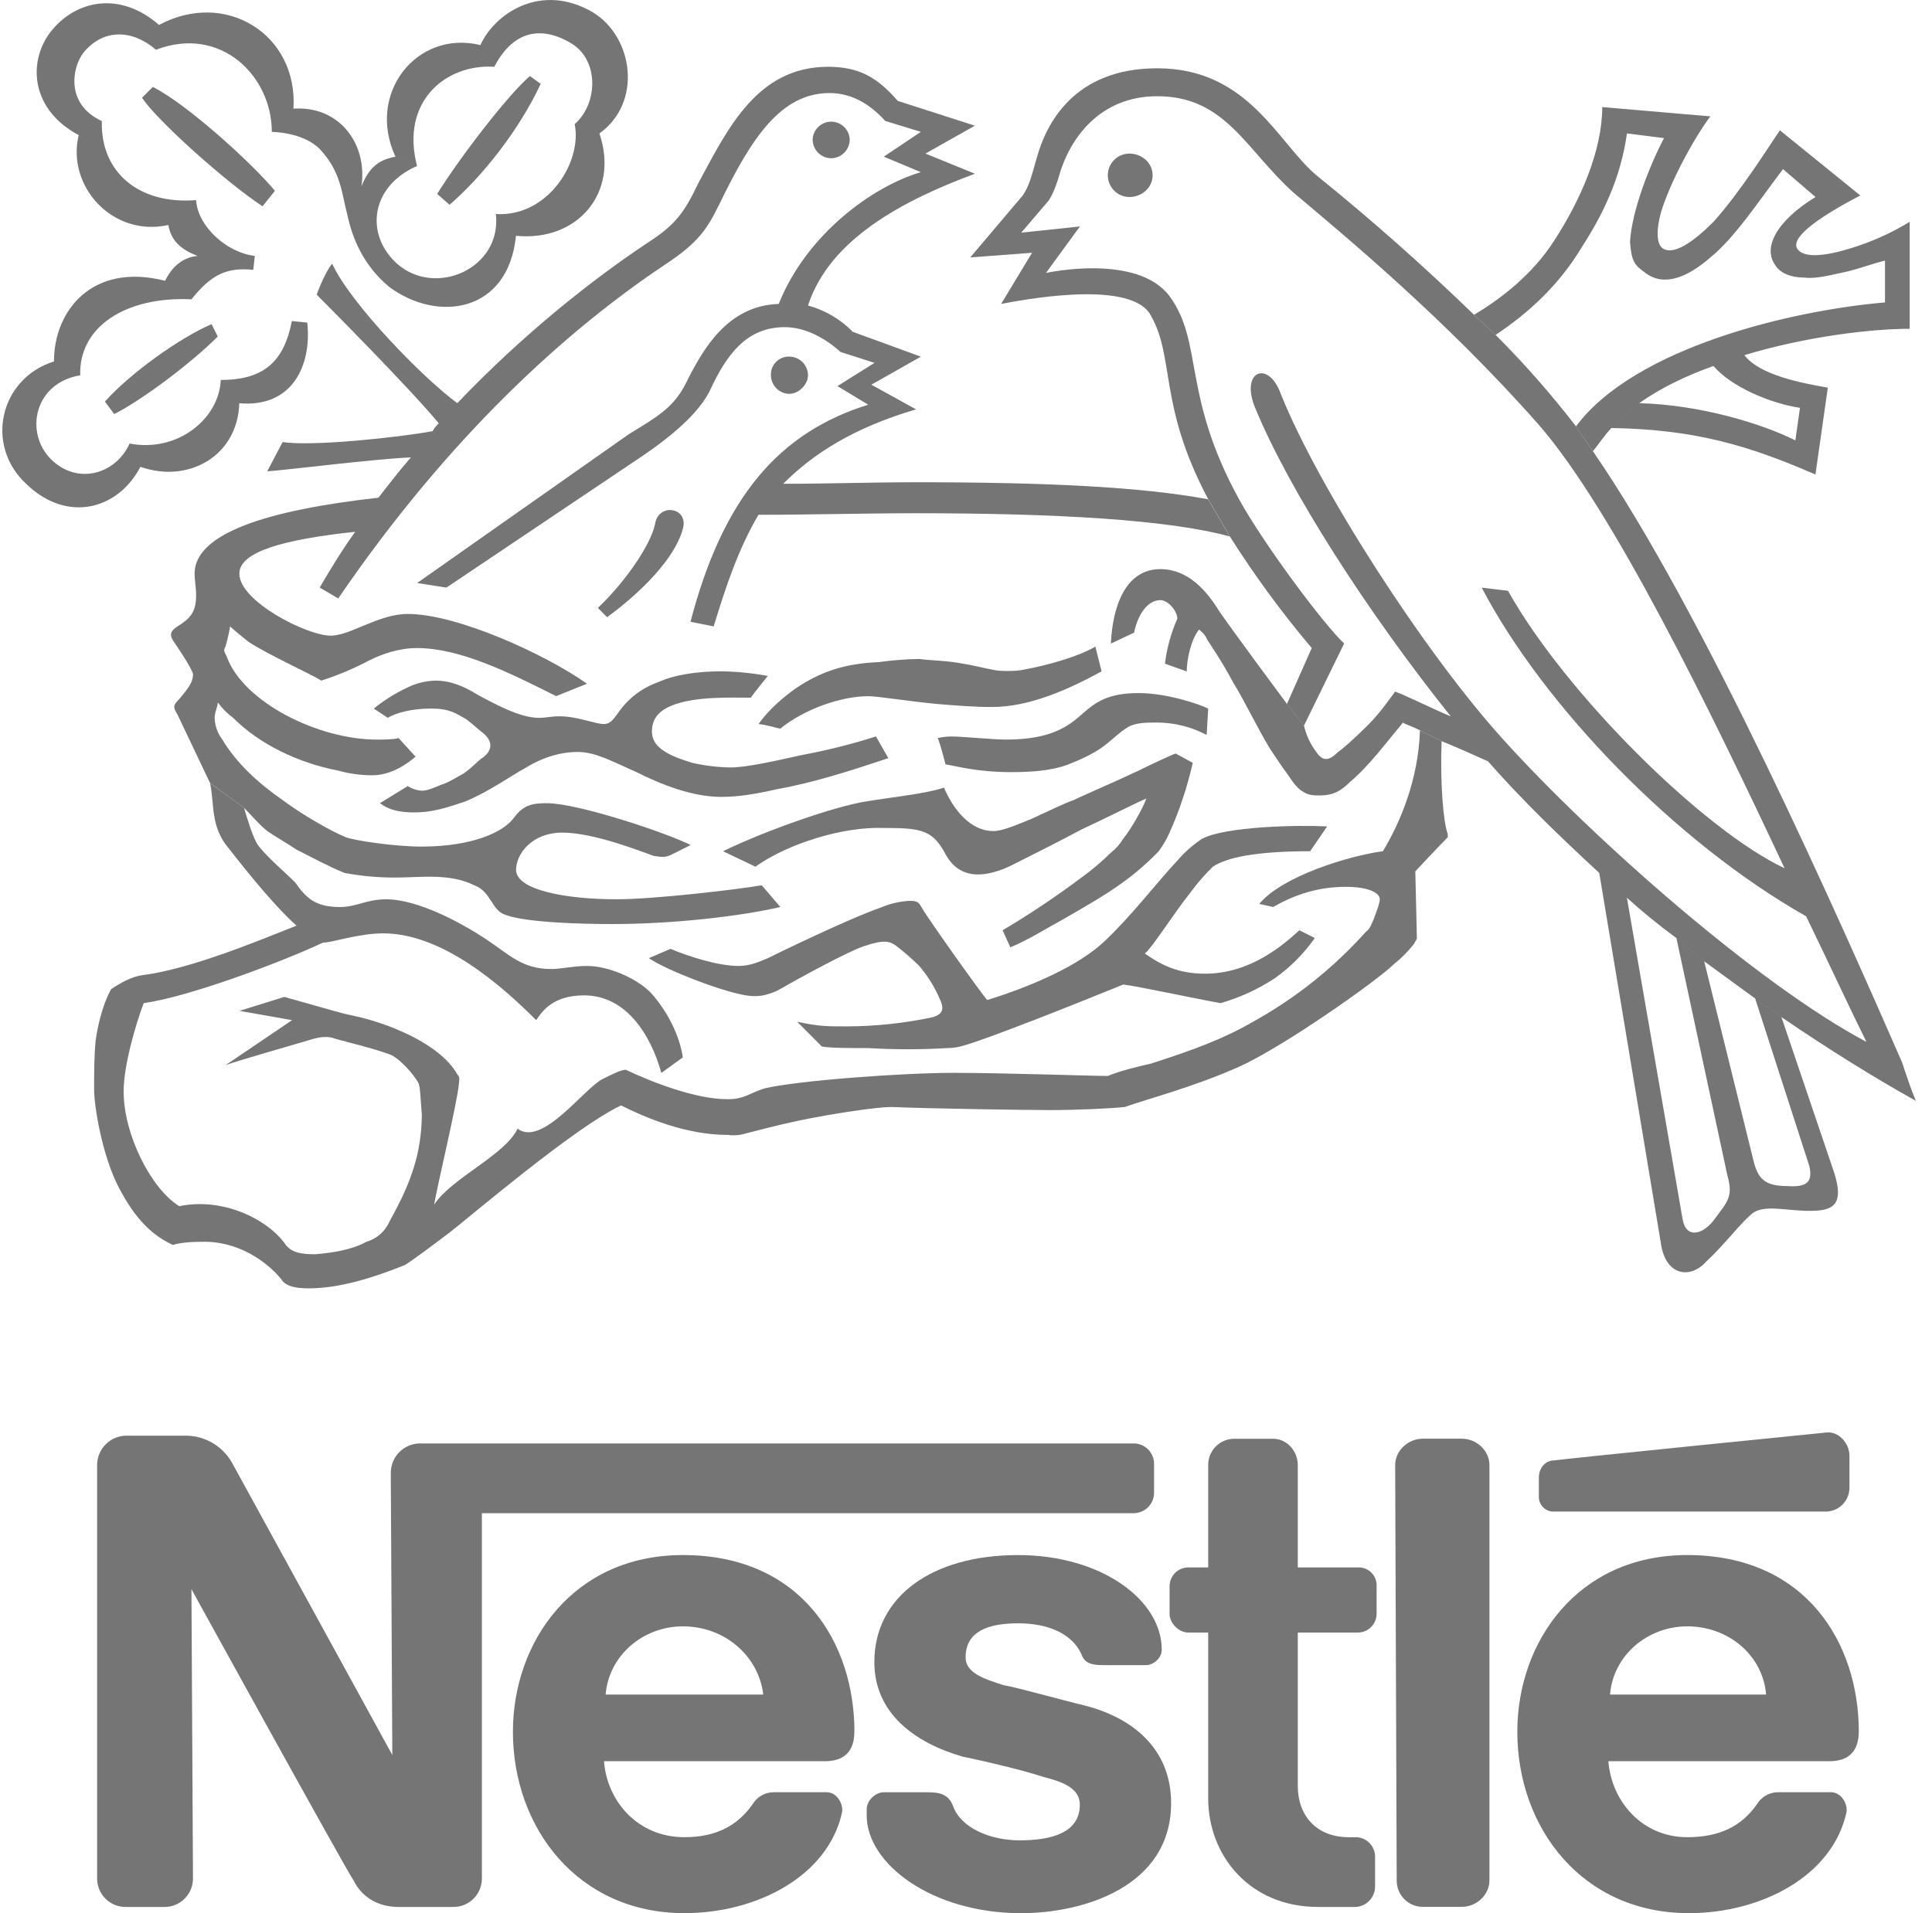
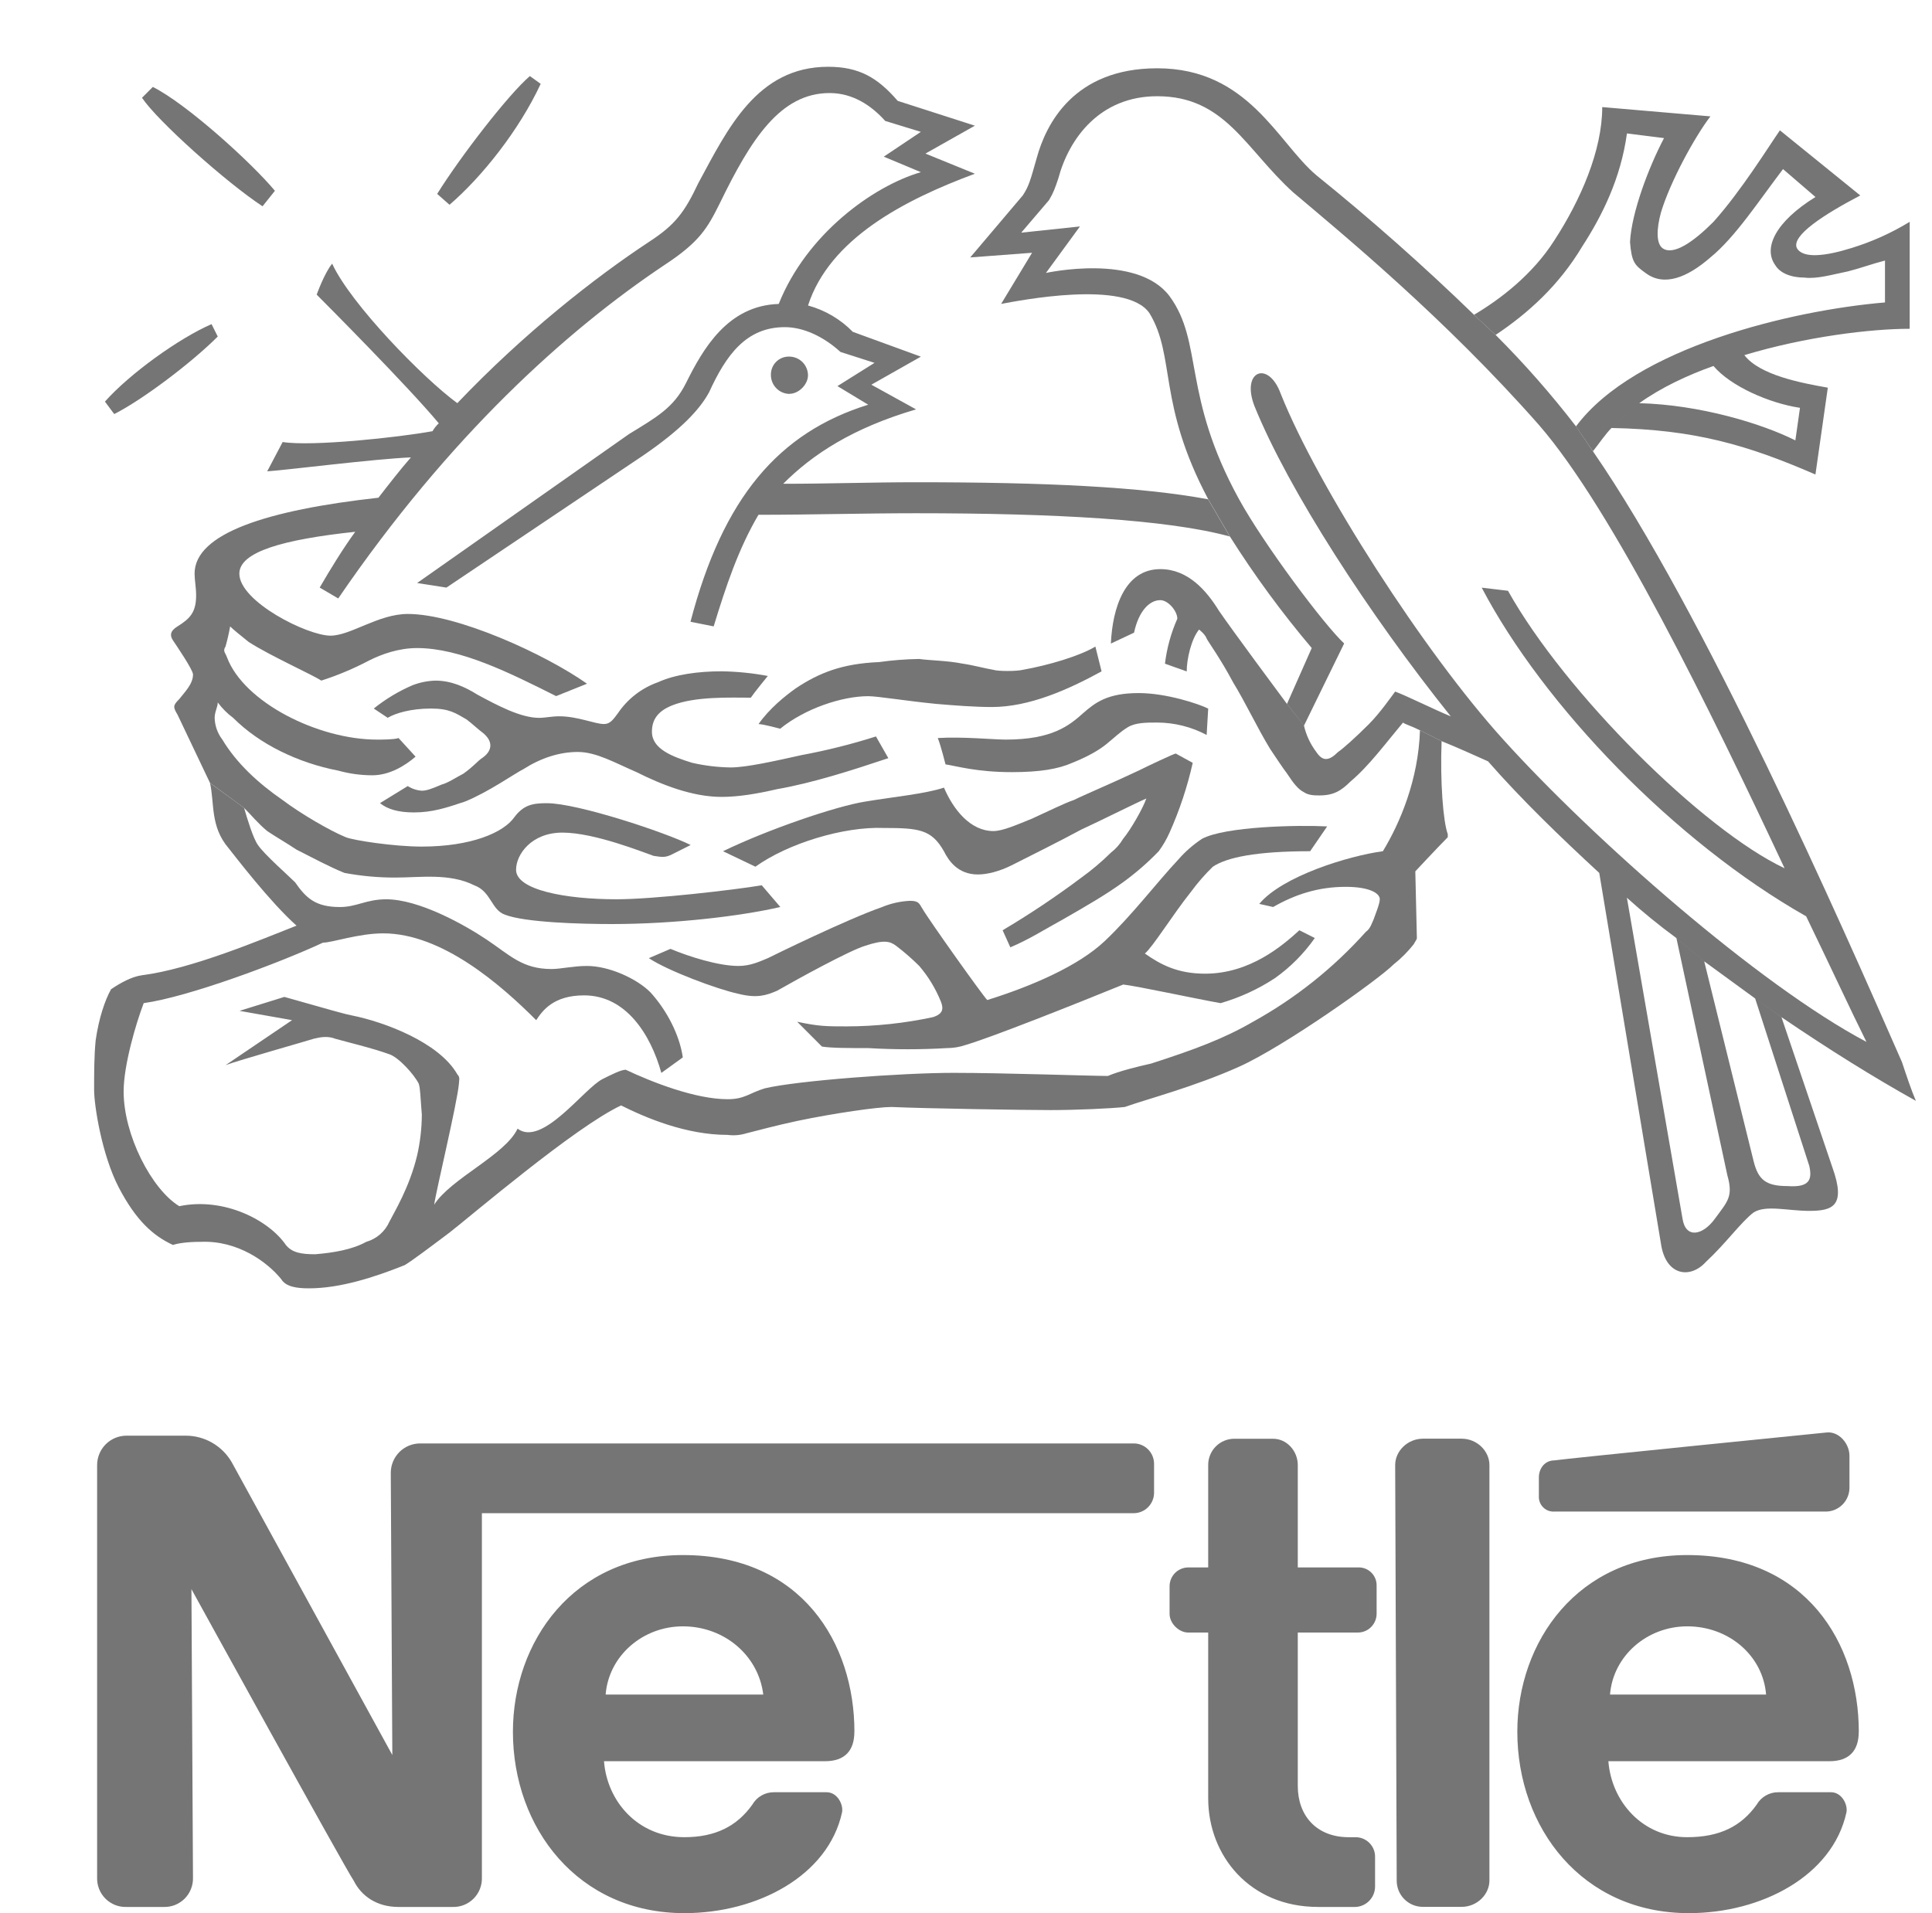
<svg xmlns="http://www.w3.org/2000/svg" width="105" height="104" viewBox="0 0 105 104" fill="none">
  <g clip-path="url(#clip0_4986_14602)">
-     <path fill-rule="evenodd" clip-rule="evenodd" d="M61.383 10.709C62.054 10.709 62.642 10.203 62.642 9.529C62.642 8.854 62.054 8.349 61.383 8.349C61.071 8.349 60.772 8.473 60.551 8.694C60.331 8.916 60.207 9.216 60.207 9.529C60.207 9.842 60.331 10.142 60.551 10.363C60.772 10.585 61.071 10.709 61.383 10.709ZM45.172 8.603C45.438 8.6 45.693 8.492 45.882 8.303C46.07 8.114 46.177 7.859 46.181 7.592C46.172 7.329 46.062 7.081 45.874 6.898C45.686 6.716 45.434 6.614 45.173 6.614C44.911 6.614 44.66 6.716 44.472 6.898C44.283 7.081 44.173 7.329 44.165 7.592C44.168 7.859 44.275 8.114 44.464 8.303C44.652 8.492 44.906 8.599 45.172 8.603ZM32.995 33.551L32.493 33.046C33.92 31.697 35.347 29.674 35.6 28.494C35.767 27.314 37.447 27.567 37.111 28.747C36.69 30.346 34.843 32.199 32.995 33.551ZM22.666 9.023C20.147 10.12 19.812 12.731 21.574 14.333C23.674 16.187 27.285 14.586 26.949 11.636C29.804 11.805 31.652 8.772 31.232 6.748C32.492 5.652 32.576 3.293 31.064 2.366C29.385 1.355 27.873 1.692 26.865 3.63C24.262 3.462 21.742 5.484 22.666 9.023L21.491 8.518C19.895 5.063 22.666 1.609 26.109 2.451C26.866 0.765 29.385 -1.004 32.241 0.682C34.423 2.029 34.927 5.569 32.576 7.255C33.674 10.456 31.4 13.154 28.041 12.817C27.621 17.031 23.759 17.536 21.155 15.598C19.727 14.418 19.14 12.901 18.888 11.721C18.551 10.457 18.551 9.361 17.375 8.098C16.453 7.171 14.773 7.171 14.773 7.171C14.773 4.137 12.002 1.356 8.475 2.705C7.215 1.609 5.622 1.525 4.528 2.873C3.939 3.631 3.52 5.653 5.535 6.581C5.452 9.361 7.55 11.131 10.658 10.878C10.741 12.311 12.338 13.743 13.849 13.911L13.765 14.671C12.254 14.502 11.415 15.007 10.406 16.271C6.795 16.102 4.276 17.788 4.36 20.401C1.844 20.824 1.336 23.52 2.76 24.953C4.183 26.386 6.287 25.795 7.043 24.111C9.646 24.616 11.914 22.763 11.997 20.655C14.349 20.655 15.44 19.644 15.861 17.453L16.7 17.538C16.952 19.898 15.861 22.171 13.005 21.92C12.921 24.785 10.234 26.302 7.63 25.375C6.459 27.651 3.688 28.496 1.421 26.302C-0.846 24.196 -0.007 20.567 2.933 19.648C2.933 16.866 5.032 14.255 8.979 15.265C8.979 15.265 9.483 14.001 10.742 13.917C9.902 13.58 9.315 13.159 9.148 12.231C6.124 12.906 3.605 10.125 4.277 7.345C1.588 5.908 1.5 3.217 2.848 1.609C4.277 -0.077 6.626 -0.413 8.643 1.356C12.254 -0.582 16.2 1.862 15.949 5.907C18.468 5.738 19.98 7.844 19.644 10.121C20.063 9.11 20.568 8.688 21.491 8.519L22.666 9.022V9.023Z" fill="#757575" />
    <path fill-rule="evenodd" clip-rule="evenodd" d="M28.798 4.136L29.385 4.558C28.209 7.086 26.194 9.614 24.43 11.132L23.759 10.541C25.018 8.518 27.62 5.146 28.796 4.136H28.798ZM11.497 17.62L11.834 18.294C10.406 19.727 7.718 21.75 6.207 22.508L5.703 21.831C7.046 20.317 9.734 18.384 11.497 17.62ZM14.941 10.372L14.269 11.214C12.337 9.95 8.558 6.58 7.718 5.315L8.306 4.726C10.154 5.652 13.68 8.854 14.941 10.372ZM11.413 42.565C11.665 43.661 11.413 44.924 12.421 46.104C12.758 46.526 14.688 49.053 16.116 50.319C14.184 51.077 10.406 52.677 7.718 53.014C7.13 53.099 6.543 53.436 6.039 53.772C5.702 54.363 5.367 55.374 5.199 56.554C5.115 57.396 5.115 58.324 5.115 59.251C5.115 60.093 5.535 62.791 6.459 64.559C7.383 66.328 8.306 67.172 9.4 67.677C9.652 67.59 10.156 67.507 10.912 67.507C12.927 67.423 14.522 68.603 15.279 69.529C15.531 69.949 16.119 70.035 16.79 70.035C18.47 70.035 20.318 69.445 21.997 68.772C22.417 68.519 23.424 67.76 24.432 67.002C25.524 66.159 31.234 61.272 33.754 60.092C35.097 60.765 37.282 61.694 39.548 61.694C39.886 61.739 40.23 61.71 40.557 61.609C41.227 61.44 42.153 61.187 43.329 60.935C45.344 60.513 47.694 60.176 48.451 60.176C50.298 60.261 55.756 60.345 57.102 60.345C58.447 60.345 60.376 60.261 61.131 60.176C62.308 59.755 64.909 59.08 67.346 57.986C69.782 56.892 74.903 53.266 75.744 52.422C76.149 52.101 76.515 51.733 76.835 51.327C76.919 51.16 77.004 51.075 77.004 50.991C77.004 50.907 76.919 47.367 76.919 47.367C76.919 47.367 78.178 46.019 78.683 45.512V45.343C78.431 44.669 78.263 42.479 78.348 40.288L77.172 39.698C77.088 42.395 76.08 44.754 75.157 46.272C73.309 46.523 69.699 47.62 68.438 49.136L69.194 49.305C70.37 48.631 71.63 48.209 73.141 48.209C74.4 48.209 74.989 48.546 74.989 48.883C74.989 49.136 74.737 49.727 74.653 49.98C74.568 50.147 74.484 50.484 74.233 50.653C72.477 52.616 70.405 54.268 68.103 55.541C66.507 56.467 64.912 57.057 62.561 57.816C61.804 57.985 60.795 58.237 60.209 58.49C59.285 58.49 54.583 58.321 51.811 58.321C49.039 58.321 43.33 58.742 41.565 59.163C40.726 59.416 40.474 59.754 39.55 59.754C37.787 59.754 35.435 58.826 34.007 58.152C33.755 58.152 33.253 58.405 32.748 58.658C31.739 59.162 29.472 62.366 28.129 61.355C27.456 62.789 24.514 64.054 23.598 65.485C23.682 64.811 24.858 59.924 24.941 58.913C24.941 58.743 25.026 58.575 24.858 58.406C23.851 56.637 20.827 55.542 19.148 55.205C18.729 55.121 18.476 55.035 18.14 54.951L15.453 54.193L13.017 54.951L15.873 55.456L12.262 57.901C12.933 57.648 16.796 56.553 17.048 56.468C17.384 56.384 17.803 56.299 18.224 56.468C18.812 56.637 20.24 56.974 21.163 57.311C21.667 57.48 22.507 58.406 22.759 58.913C22.843 59.165 22.843 59.586 22.926 60.599C22.921 61.336 22.837 62.07 22.675 62.789C22.255 64.558 21.416 65.906 21.163 66.413C21.046 66.677 20.872 66.912 20.655 67.101C20.437 67.29 20.18 67.429 19.903 67.508C19.148 67.928 18.14 68.098 17.133 68.182C16.376 68.182 15.873 68.098 15.536 67.677C14.612 66.329 12.178 65.064 9.742 65.569C8.23 64.643 6.719 61.694 6.719 59.334C6.719 57.902 7.391 55.626 7.81 54.531C10.247 54.193 15.201 52.34 17.553 51.243C18.055 51.243 19.484 50.738 20.827 50.738C24.018 50.738 27.209 53.52 29.141 55.457C29.478 54.952 30.064 54.109 31.744 54.109C34.012 54.109 35.355 56.216 35.943 58.324L37.109 57.481C36.942 56.301 36.27 54.954 35.346 53.94C34.59 53.183 33.082 52.51 31.906 52.51C31.151 52.51 30.478 52.677 29.975 52.677C28.38 52.677 27.708 51.919 26.448 51.077C25.189 50.235 22.753 48.886 20.99 48.886C19.898 48.886 19.394 49.307 18.471 49.307C17.128 49.307 16.624 48.802 16.036 47.96C15.7 47.622 14.356 46.442 14.02 45.936C13.768 45.599 13.433 44.503 13.265 43.914L11.413 42.565Z" fill="#757575" />
    <path fill-rule="evenodd" clip-rule="evenodd" d="M13.261 43.913C13.68 44.334 14.017 44.755 14.521 45.177C15.024 45.513 15.613 45.85 16.117 46.188C16.956 46.609 17.88 47.115 18.721 47.452C19.634 47.623 20.562 47.708 21.491 47.705C22.836 47.705 24.43 47.452 25.775 48.126C26.699 48.463 26.699 49.474 27.454 49.727C28.546 50.148 31.568 50.232 33.249 50.232C36.609 50.232 40.219 49.811 42.409 49.305L41.4 48.125C39.889 48.378 35.522 48.885 33.507 48.885C30.735 48.885 28.047 48.379 28.047 47.283C28.047 46.441 28.888 45.261 30.567 45.261C32.33 45.261 35.017 46.357 35.521 46.525C36.025 46.609 36.193 46.609 36.528 46.441L37.536 45.935C36.193 45.262 31.4 43.662 29.721 43.662C28.965 43.662 28.462 43.746 27.957 44.419C27.37 45.263 25.605 46.021 22.919 46.021C21.408 46.021 19.224 45.683 18.804 45.516C17.965 45.178 16.37 44.252 15.361 43.493C14.018 42.566 12.842 41.471 12.086 40.207C11.825 39.868 11.678 39.455 11.666 39.026C11.666 38.689 11.835 38.437 11.835 38.184C12.071 38.505 12.355 38.789 12.675 39.026C14.103 40.459 16.201 41.47 18.385 41.892C18.987 42.059 19.608 42.144 20.233 42.145C21.157 42.145 21.996 41.639 22.585 41.133L21.661 40.121C21.409 40.205 20.822 40.205 20.485 40.205C17.294 40.205 13.262 38.183 12.339 35.739C12.256 35.486 12.088 35.401 12.256 35.148C12.358 34.788 12.442 34.422 12.508 34.053C12.675 34.222 13.095 34.559 13.515 34.897C14.689 35.654 16.957 36.665 17.461 36.998C18.359 36.71 19.23 36.343 20.064 35.903C20.737 35.565 21.66 35.229 22.667 35.229C25.019 35.229 27.705 36.578 30.224 37.841L31.903 37.167C29.636 35.566 24.849 33.375 22.162 33.375C20.566 33.375 19.055 34.555 17.962 34.555C16.703 34.555 13.008 32.701 13.008 31.184C13.008 30.004 15.36 29.33 19.306 28.908C18.634 29.835 17.961 30.93 17.374 31.941L18.382 32.532C24.427 23.684 30.81 17.952 36.101 14.413C38.033 13.149 38.453 12.391 39.124 11.042C40.804 7.587 42.4 5.058 45.087 5.058C46.347 5.058 47.354 5.732 48.11 6.575L50.047 7.168L48.032 8.516L50.047 9.359C47.445 10.118 43.833 12.73 42.322 16.523C39.55 16.607 38.206 18.967 37.284 20.82C36.612 22.169 35.688 22.674 34.177 23.602L22.67 31.693L24.262 31.942L34.927 24.779C37.026 23.347 38.034 22.252 38.538 21.323C39.462 19.301 40.553 17.784 42.653 17.784C43.66 17.784 44.753 18.289 45.677 19.132L47.528 19.725L45.513 20.989L47.185 22C42.314 23.518 39.291 27.056 37.527 33.799L38.786 34.051C39.457 31.861 40.129 29.839 41.221 27.984C44.076 27.984 46.932 27.9 49.786 27.9C57.261 27.9 63.476 28.237 66.835 29.164L65.659 27.142C62.048 26.467 56.843 26.215 49.786 26.215C47.352 26.215 45 26.299 42.565 26.299C44.16 24.698 46.343 23.265 49.786 22.254L47.356 20.912L50.047 19.388L46.349 18.039C45.679 17.353 44.838 16.858 43.914 16.607C45.09 12.984 49.12 10.877 52.983 9.444L50.296 8.349L52.983 6.832L48.788 5.483C47.696 4.219 46.689 3.63 45.009 3.63C41.146 3.63 39.55 7.001 37.955 9.949C37.198 11.55 36.696 12.224 35.267 13.152C32.328 15.09 28.465 18.123 24.854 21.916C23.006 20.567 19.059 16.523 18.052 14.333C17.633 14.837 17.211 16.017 17.211 16.017C17.632 16.439 22.167 20.99 23.847 23.012C23.713 23.137 23.598 23.281 23.506 23.44C21.66 23.778 16.956 24.282 15.361 24.029L14.522 25.623C15.698 25.539 20.316 24.95 22.332 24.864C21.743 25.539 21.156 26.297 20.567 27.056C14.522 27.729 10.575 28.994 10.575 31.184C10.575 31.522 10.659 31.944 10.659 32.365C10.659 33.291 10.322 33.629 9.65 34.05C9.231 34.303 9.231 34.555 9.399 34.809C9.568 35.063 10.49 36.41 10.49 36.664C10.49 37.168 10.07 37.59 9.735 38.011C9.398 38.349 9.398 38.433 9.65 38.854L11.414 42.562L13.261 43.912V43.913ZM87.581 23.266C87.246 23.603 86.91 24.108 86.573 24.53L85.649 23.182C88.842 18.885 97.406 16.863 102.445 16.441V14.164C101.773 14.333 101.102 14.584 100.43 14.753C99.591 14.922 98.75 15.175 98.078 15.091C97.324 15.091 96.735 14.838 96.484 14.417C95.811 13.491 96.484 12.058 98.667 10.709L96.903 9.192C95.559 10.962 94.3 12.899 92.956 13.995C91.696 15.091 90.437 15.597 89.429 14.837C88.842 14.417 88.672 14.248 88.588 13.153C88.672 11.551 89.596 9.107 90.436 7.507L88.421 7.254C88.085 9.698 87.078 11.72 85.986 13.405C84.727 15.513 83.048 17.029 81.282 18.208L80.108 17.113C81.534 16.27 83.298 14.922 84.475 13.068C85.901 10.877 87.078 8.18 87.078 5.821L92.957 6.326C92.116 7.421 90.774 9.867 90.269 11.551C90.016 12.478 90.016 13.237 90.353 13.491C90.94 13.911 92.033 13.153 93.125 12.058C94.635 10.372 96.148 7.928 96.734 7.085L101.102 10.625C99.169 11.636 97.324 12.816 97.659 13.491C97.995 14.08 99.254 13.911 100.598 13.491C101.718 13.151 102.79 12.669 103.788 12.058V17.873C101.689 17.873 98.162 18.293 94.802 19.305C95.643 20.401 97.911 20.821 99.338 21.074L98.665 25.794C94.972 24.192 92.115 23.35 87.581 23.266L89.091 21.917C92.367 22.002 95.732 23.014 97.574 23.94L97.825 22.17C96.147 21.917 94.047 20.991 93.124 19.895C91.695 20.401 90.268 21.075 89.091 21.917L87.58 23.266H87.581Z" fill="#757575" />
    <path fill-rule="evenodd" clip-rule="evenodd" d="M69.946 38.262L71.29 35.228C69.668 33.312 68.181 31.285 66.84 29.161L65.664 27.138C62.893 21.914 63.901 19.386 62.472 17.027C61.212 15.173 55.334 16.353 54.41 16.521L56.09 13.741L52.73 13.994L55.586 10.623C55.922 10.117 56.005 9.779 56.341 8.599C56.845 6.746 58.356 3.712 62.893 3.712C67.846 3.712 69.442 7.757 71.541 9.526C74.51 11.923 77.365 14.451 80.108 17.11L81.282 18.205C82.846 19.767 84.307 21.43 85.656 23.182L86.572 24.531C92.618 33.295 100.009 50.066 103.368 57.737C103.62 58.497 103.872 59.255 104.124 59.844C101.857 58.581 99.421 57.065 96.818 55.294L95.389 54.279L92.617 52.257L91.106 50.993C90.174 50.309 89.276 49.578 88.418 48.802L91.441 66.246C91.609 67.343 92.533 67.173 93.205 66.246C93.877 65.319 94.213 65.067 93.877 63.887L91.109 50.994L92.62 52.258L95.307 63.129C95.559 64.14 95.98 64.476 97.155 64.476C98.331 64.56 98.5 64.139 98.331 63.381L95.389 54.279L96.817 55.29L99.588 63.465C100.343 65.571 99.588 65.824 98.329 65.824C97.154 65.824 95.978 65.488 95.306 65.909C94.634 66.415 93.796 67.594 92.703 68.606C91.863 69.533 90.52 69.365 90.267 67.594L86.916 47.454C84.817 45.516 82.717 43.492 80.87 41.386C80.115 41.049 79.191 40.628 78.351 40.291L77.175 39.7C76.672 39.448 76.336 39.364 76.251 39.279C75.329 40.375 74.403 41.639 73.397 42.482C72.892 42.987 72.472 43.24 71.717 43.24C71.464 43.24 71.129 43.24 70.877 43.072C70.54 42.903 70.29 42.566 69.954 42.06C69.701 41.723 69.366 41.217 69.029 40.712C68.358 39.617 67.686 38.184 67.014 37.089C66.343 35.825 65.671 34.898 65.587 34.729C65.502 34.476 65.167 34.223 65.167 34.223C64.747 34.729 64.495 35.824 64.495 36.499L63.313 36.079C63.414 35.235 63.641 34.411 63.985 33.635C63.985 33.213 63.483 32.624 63.061 32.624C62.473 32.624 61.885 33.213 61.633 34.393L60.374 34.984C60.46 33.045 61.13 30.938 63.062 30.938C64.574 30.938 65.581 32.118 66.254 33.213C67.007 34.307 69.442 37.593 69.946 38.269L70.869 39.449C70.99 39.969 71.219 40.457 71.541 40.882C71.878 41.386 72.213 41.386 72.717 40.882C72.97 40.713 73.641 40.122 74.397 39.364C74.985 38.774 75.573 37.931 75.824 37.594C76.495 37.847 77.84 38.522 78.847 38.943C74.397 33.382 70.031 26.64 68.182 22.088C67.426 20.15 68.939 19.561 69.609 21.415C71.625 26.471 77.419 35.488 81.703 40.207C86.573 45.601 95.557 53.523 101.437 56.638C100.597 54.952 99.506 52.593 98.161 49.812C91.023 45.767 83.885 38.35 80.528 31.946L81.956 32.115C85.063 37.676 92.538 45.099 96.988 47.2C92.954 38.607 87.663 27.732 83.633 23.095C78.51 17.28 72.969 12.729 70.281 10.456C67.68 8.097 66.587 5.231 62.891 5.231C59.783 5.231 58.103 7.508 57.517 9.699C57.348 10.203 57.264 10.457 57.012 10.879L55.501 12.648L58.692 12.31L56.845 14.838C56.845 14.838 61.798 13.743 63.564 16.102C65.411 18.63 64.235 21.496 67.342 27.143C68.685 29.586 71.961 33.968 73.052 34.979L70.869 39.445L69.946 38.262ZM21.07 39.02L20.314 38.516C20.955 38.002 21.661 37.577 22.414 37.252C22.817 37.095 23.243 37.01 23.674 36.999C24.514 36.999 25.27 37.337 25.942 37.759C27.033 38.348 28.294 39.023 29.301 39.023C29.637 39.023 29.974 38.938 30.393 38.938C31.401 38.938 32.324 39.359 32.828 39.359C33.165 39.359 33.332 39.106 33.584 38.769C34.113 37.987 34.878 37.397 35.767 37.084C36.691 36.663 37.951 36.493 39.21 36.493C40.056 36.505 40.898 36.59 41.729 36.746C41.729 36.746 40.972 37.672 40.805 37.926C39.714 37.926 37.782 37.843 36.523 38.348C35.682 38.685 35.431 39.19 35.431 39.781C35.431 40.707 36.523 41.129 37.614 41.466C38.303 41.624 39.007 41.709 39.714 41.719C40.553 41.719 42.065 41.381 43.576 41.045C44.939 40.792 46.286 40.454 47.607 40.034L48.279 41.214C46.264 41.887 44.164 42.562 42.233 42.899C41.142 43.152 40.133 43.32 39.21 43.32C37.615 43.32 35.935 42.647 34.591 41.972C33.415 41.466 32.408 40.877 31.4 40.877C30.393 40.877 29.385 41.214 28.46 41.803C27.957 42.057 26.529 43.067 25.269 43.574C24.261 43.911 23.506 44.164 22.498 44.164C21.657 44.164 21.07 43.995 20.65 43.659L22.161 42.731C22.388 42.878 22.648 42.964 22.917 42.983C23.17 42.983 23.421 42.899 24.009 42.647C24.345 42.563 24.849 42.225 25.185 42.056C25.773 41.635 25.941 41.383 26.193 41.214C26.697 40.876 26.865 40.37 26.276 39.865C25.941 39.613 25.689 39.36 25.352 39.106C24.765 38.769 24.43 38.517 23.422 38.517C22.331 38.517 21.49 38.769 21.07 39.021V39.02Z" fill="#757575" />
-     <path fill-rule="evenodd" clip-rule="evenodd" d="M42.401 39.614C42.401 39.614 41.477 39.361 41.225 39.361C41.813 38.519 42.653 37.845 43.24 37.424C44.5 36.581 45.76 36.075 47.775 35.991C48.498 35.89 49.227 35.833 49.958 35.822C50.547 35.906 51.469 35.906 52.31 36.075C52.897 36.159 53.486 36.328 53.989 36.412C54.242 36.496 55.248 36.496 55.585 36.412C57.011 36.159 58.691 35.654 59.531 35.148L59.868 36.496C58.02 37.508 55.921 38.434 53.905 38.434C52.981 38.434 51.89 38.35 50.882 38.265C49.203 38.098 47.691 37.845 47.187 37.845C45.761 37.845 43.744 38.519 42.401 39.614ZM41.058 47.115L39.295 46.273C41.729 45.092 45.424 43.829 47.02 43.575C48.532 43.322 50.295 43.154 51.303 42.816C51.806 43.997 52.73 45.177 53.99 45.177C54.495 45.177 55.249 44.84 56.088 44.502C57.014 44.08 57.854 43.66 58.357 43.491C58.86 43.238 60.456 42.564 61.884 41.889C62.388 41.636 63.816 40.963 63.9 40.963L64.822 41.469C64.53 42.772 64.108 44.042 63.563 45.261C63.404 45.618 63.207 45.958 62.975 46.273C62.381 46.89 61.733 47.454 61.039 47.957C60.116 48.632 58.941 49.306 57.764 49.981C56.841 50.485 55.917 51.076 54.909 51.497L54.49 50.57C55.968 49.693 57.397 48.737 58.772 47.706C59.339 47.298 59.872 46.847 60.368 46.357C60.638 46.149 60.866 45.891 61.04 45.598C61.459 45.093 62.132 43.913 62.3 43.407C61.711 43.661 59.696 44.671 58.772 45.093C57.68 45.682 56 46.526 54.994 47.031C54.322 47.369 53.65 47.537 53.146 47.537C52.053 47.537 51.551 46.778 51.299 46.273C50.627 45.093 49.955 45.009 48.023 45.009C45.84 44.924 42.817 45.851 41.054 47.115H41.058ZM51.387 41.553C51.387 41.553 51.135 40.541 50.967 40.12C51.215 40.064 51.468 40.036 51.723 40.036C52.311 40.036 53.99 40.205 54.662 40.205C57.181 40.205 58.105 39.447 58.861 38.772C59.534 38.181 60.205 37.676 61.884 37.676C63.396 37.676 65.159 38.267 65.663 38.519L65.579 39.952C64.751 39.513 63.829 39.281 62.892 39.278C62.303 39.278 61.716 39.278 61.296 39.53C60.876 39.783 60.54 40.121 60.121 40.458C59.702 40.794 59.111 41.132 58.272 41.469C57.516 41.805 56.509 41.974 54.996 41.974C53.067 41.974 51.974 41.638 51.387 41.553Z" fill="#757575" />
+     <path fill-rule="evenodd" clip-rule="evenodd" d="M42.401 39.614C42.401 39.614 41.477 39.361 41.225 39.361C41.813 38.519 42.653 37.845 43.24 37.424C44.5 36.581 45.76 36.075 47.775 35.991C48.498 35.89 49.227 35.833 49.958 35.822C50.547 35.906 51.469 35.906 52.31 36.075C52.897 36.159 53.486 36.328 53.989 36.412C54.242 36.496 55.248 36.496 55.585 36.412C57.011 36.159 58.691 35.654 59.531 35.148L59.868 36.496C58.02 37.508 55.921 38.434 53.905 38.434C52.981 38.434 51.89 38.35 50.882 38.265C49.203 38.098 47.691 37.845 47.187 37.845C45.761 37.845 43.744 38.519 42.401 39.614ZM41.058 47.115L39.295 46.273C41.729 45.092 45.424 43.829 47.02 43.575C48.532 43.322 50.295 43.154 51.303 42.816C51.806 43.997 52.73 45.177 53.99 45.177C54.495 45.177 55.249 44.84 56.088 44.502C57.014 44.08 57.854 43.66 58.357 43.491C58.86 43.238 60.456 42.564 61.884 41.889C62.388 41.636 63.816 40.963 63.9 40.963L64.822 41.469C64.53 42.772 64.108 44.042 63.563 45.261C63.404 45.618 63.207 45.958 62.975 46.273C62.381 46.89 61.733 47.454 61.039 47.957C60.116 48.632 58.941 49.306 57.764 49.981C56.841 50.485 55.917 51.076 54.909 51.497L54.49 50.57C55.968 49.693 57.397 48.737 58.772 47.706C59.339 47.298 59.872 46.847 60.368 46.357C60.638 46.149 60.866 45.891 61.04 45.598C61.459 45.093 62.132 43.913 62.3 43.407C61.711 43.661 59.696 44.671 58.772 45.093C57.68 45.682 56 46.526 54.994 47.031C54.322 47.369 53.65 47.537 53.146 47.537C52.053 47.537 51.551 46.778 51.299 46.273C50.627 45.093 49.955 45.009 48.023 45.009C45.84 44.924 42.817 45.851 41.054 47.115H41.058ZM51.387 41.553C51.387 41.553 51.135 40.541 50.967 40.12C52.311 40.036 53.99 40.205 54.662 40.205C57.181 40.205 58.105 39.447 58.861 38.772C59.534 38.181 60.205 37.676 61.884 37.676C63.396 37.676 65.159 38.267 65.663 38.519L65.579 39.952C64.751 39.513 63.829 39.281 62.892 39.278C62.303 39.278 61.716 39.278 61.296 39.53C60.876 39.783 60.54 40.121 60.121 40.458C59.702 40.794 59.111 41.132 58.272 41.469C57.516 41.805 56.509 41.974 54.996 41.974C53.067 41.974 51.974 41.638 51.387 41.553Z" fill="#757575" />
    <path fill-rule="evenodd" clip-rule="evenodd" d="M35.263 52.087L36.439 51.581C37.447 52.003 39.043 52.51 40.134 52.51C40.806 52.51 41.31 52.256 41.729 52.087C42.066 51.919 46.013 49.981 47.944 49.306C48.425 49.107 48.936 48.993 49.456 48.969C49.959 48.969 49.959 49.138 50.128 49.391C50.463 49.981 53.402 54.109 53.654 54.363C56.088 53.605 58.608 52.51 60.036 51.161C61.549 49.728 62.807 48.042 64.068 46.693C64.437 46.274 64.861 45.906 65.327 45.598C66.587 44.924 70.532 44.84 72.128 44.924L71.204 46.273C68.266 46.273 66.67 46.609 65.915 47.115C65.487 47.531 65.093 47.982 64.739 48.463C63.731 49.727 62.64 51.497 62.22 51.834C63.059 52.423 63.983 52.93 65.494 52.93C67.931 52.93 69.694 51.412 70.618 50.57L71.457 50.992C70.861 51.843 70.123 52.584 69.275 53.183C68.368 53.777 67.377 54.232 66.336 54.532C64.908 54.278 61.801 53.603 61.045 53.52C58.358 54.616 53.907 56.384 52.479 56.806C52.155 56.917 51.814 56.974 51.471 56.975C50.044 57.059 48.615 57.059 47.188 56.975C46.181 56.975 45.173 56.975 44.669 56.891L43.325 55.543C44.501 55.795 44.92 55.795 46.013 55.795C47.593 55.792 49.169 55.623 50.715 55.29C51.219 55.123 51.303 54.87 51.135 54.447C50.85 53.742 50.453 53.087 49.959 52.51C49.564 52.117 49.143 51.751 48.7 51.413C48.364 51.161 48.029 51.077 47.021 51.413C46.182 51.666 43.41 53.183 42.234 53.857C41.647 54.109 41.143 54.278 40.134 54.025C38.959 53.772 36.272 52.761 35.265 52.087H35.263ZM42.905 21.408C43.409 21.408 43.913 20.903 43.913 20.396C43.909 20.129 43.802 19.874 43.614 19.685C43.425 19.496 43.171 19.389 42.905 19.385C42.771 19.38 42.638 19.402 42.513 19.451C42.389 19.5 42.275 19.574 42.181 19.669C42.086 19.764 42.012 19.878 41.963 20.003C41.914 20.128 41.892 20.262 41.897 20.396C41.9 20.664 42.007 20.92 42.195 21.11C42.383 21.3 42.638 21.409 42.905 21.413V21.408ZM80.947 79.64C80.947 78.882 80.275 78.208 79.436 78.208H77.337C76.497 78.208 75.825 78.882 75.825 79.64L75.908 102.226C75.907 102.415 75.943 102.602 76.014 102.776C76.085 102.95 76.191 103.109 76.324 103.242C76.457 103.375 76.615 103.481 76.789 103.552C76.963 103.623 77.149 103.659 77.337 103.658H79.436C80.275 103.658 80.947 102.983 80.947 102.226V79.64ZM83.634 80.316V81.327C83.628 81.439 83.645 81.552 83.685 81.657C83.725 81.763 83.786 81.858 83.866 81.938C83.945 82.018 84.04 82.079 84.145 82.12C84.25 82.159 84.363 82.177 84.475 82.17H99.254C99.586 82.162 99.901 82.026 100.136 81.79C100.37 81.555 100.505 81.239 100.514 80.906V79.137C100.514 78.462 99.925 77.788 99.254 77.873C99.254 77.873 84.978 79.304 84.475 79.388C83.97 79.388 83.634 79.81 83.634 80.316ZM71.626 103.662C67.931 103.662 65.663 100.882 65.663 97.763V88.746H64.572C64.068 88.746 63.564 88.241 63.564 87.735V86.217C63.568 85.95 63.675 85.695 63.863 85.506C64.051 85.318 64.305 85.21 64.572 85.207H65.663V79.643C65.661 79.455 65.697 79.268 65.769 79.094C65.84 78.919 65.945 78.761 66.078 78.628C66.211 78.494 66.369 78.389 66.543 78.318C66.716 78.246 66.903 78.21 67.091 78.212H69.189C69.946 78.212 70.532 78.886 70.532 79.643V85.207H73.808C73.942 85.201 74.075 85.224 74.2 85.272C74.325 85.321 74.438 85.395 74.532 85.49C74.627 85.585 74.701 85.699 74.75 85.824C74.799 85.949 74.821 86.083 74.816 86.217V87.735C74.812 88.002 74.705 88.257 74.517 88.446C74.329 88.635 74.074 88.743 73.808 88.746H70.532V97.091C70.532 98.691 71.541 99.872 73.304 99.872H73.641C73.785 99.867 73.93 99.892 74.064 99.946C74.198 99.999 74.32 100.079 74.423 100.182C74.525 100.285 74.605 100.407 74.659 100.542C74.712 100.677 74.737 100.822 74.732 100.967V102.568C74.727 102.857 74.611 103.133 74.407 103.338C74.204 103.542 73.929 103.659 73.641 103.665H71.626V103.662ZM46.436 94.139C46.436 89.336 43.581 84.534 37.114 84.534C31.152 84.534 27.876 89.252 27.876 94.139C27.876 99.364 31.404 104 37.197 104C41.145 104 45.008 101.978 45.763 98.523C45.846 98.101 45.511 97.427 44.924 97.427H42.065C41.827 97.424 41.592 97.486 41.385 97.604C41.178 97.722 41.007 97.894 40.888 98.101C40.048 99.28 38.872 99.871 37.193 99.871C34.674 99.871 32.994 97.932 32.826 95.741H44.836C45.929 95.741 46.433 95.151 46.433 94.139H46.436ZM32.915 92.117C33.083 90.011 34.93 88.409 37.114 88.409C39.382 88.409 41.229 90.011 41.481 92.117H32.915ZM101.022 94.139C101.022 89.336 98.165 84.534 91.7 84.534C85.737 84.534 82.463 89.252 82.463 94.139C82.463 99.364 85.99 104 91.784 104C95.731 104 99.594 101.978 100.35 98.523C100.434 98.101 100.097 97.427 99.511 97.427H96.648C96.41 97.424 96.176 97.486 95.969 97.604C95.763 97.722 95.591 97.894 95.472 98.101C94.633 99.28 93.457 99.871 91.694 99.871C89.258 99.871 87.579 97.932 87.412 95.741H99.423C100.515 95.741 101.019 95.151 101.019 94.139H101.022ZM87.501 92.117C87.669 90.011 89.516 88.409 91.7 88.409C93.968 88.409 95.815 90.011 95.983 92.117H87.501Z" fill="#757575" />
    <path fill-rule="evenodd" clip-rule="evenodd" d="M61.632 78.466H22.834C22.625 78.466 22.417 78.507 22.224 78.587C22.03 78.668 21.854 78.785 21.706 78.934C21.558 79.083 21.44 79.259 21.36 79.453C21.279 79.648 21.238 79.856 21.238 80.066L21.322 95.404C21.322 95.404 13.008 80.237 12.588 79.477C12.331 79.037 11.962 78.673 11.52 78.421C11.078 78.17 10.577 78.04 10.069 78.044H6.881C6.671 78.043 6.463 78.084 6.268 78.164C6.074 78.244 5.897 78.361 5.748 78.51C5.599 78.659 5.481 78.836 5.4 79.031C5.319 79.226 5.278 79.435 5.278 79.646V102.062C5.271 102.274 5.308 102.487 5.386 102.685C5.464 102.883 5.582 103.063 5.732 103.213C5.883 103.363 6.062 103.481 6.26 103.558C6.458 103.636 6.669 103.671 6.881 103.663H8.896C9.108 103.67 9.318 103.633 9.514 103.555C9.711 103.476 9.889 103.359 10.038 103.209C10.187 103.058 10.304 102.879 10.381 102.682C10.459 102.485 10.495 102.273 10.488 102.062L10.404 86.387C10.404 86.387 18.802 101.641 19.221 102.231C19.64 103.073 20.48 103.663 21.655 103.663H24.594C24.806 103.671 25.016 103.634 25.213 103.556C25.41 103.478 25.589 103.36 25.739 103.21C25.888 103.06 26.006 102.881 26.083 102.683C26.161 102.485 26.197 102.274 26.19 102.062V82.258H61.63C61.918 82.253 62.192 82.136 62.396 81.931C62.599 81.727 62.716 81.451 62.721 81.162V79.561C62.717 79.272 62.601 78.996 62.398 78.791C62.195 78.587 61.92 78.47 61.632 78.466Z" fill="#757575" />
-     <path fill-rule="evenodd" clip-rule="evenodd" d="M55.334 88.244C57.013 88.244 58.273 88.832 58.777 89.929C58.945 90.434 59.364 90.517 59.953 90.517H62.299C62.635 90.517 63.138 90.18 63.138 89.675C63.138 86.979 59.864 84.535 55.329 84.535C50.626 84.535 47.519 86.809 47.519 90.35C47.519 93.13 49.703 94.732 52.305 95.49C53.565 95.743 55.665 96.249 56.672 96.585C57.68 96.839 58.687 97.176 58.687 98.103C58.687 99.619 57.176 100.042 55.411 100.042C53.817 100.042 52.222 99.367 51.801 98.187C51.548 97.513 51.046 97.429 50.374 97.429H48.026C47.607 97.429 47.103 97.849 47.103 98.356V98.693C47.103 101.306 50.63 104.002 55.501 104.002C58.86 104.002 63.647 102.569 63.647 98.019C63.647 95.32 61.884 93.468 58.945 92.71C57.853 92.456 55.166 91.699 54.577 91.615C53.486 91.277 52.478 90.94 52.478 90.097C52.478 88.664 53.738 88.244 55.334 88.244Z" fill="#757575" />
  </g>
  <defs>
    <clipPath id="clip0_4986_14602">
      <rect width="104" height="104" fill="white" transform="translate(0.126)" />
    </clipPath>
  </defs>
</svg>